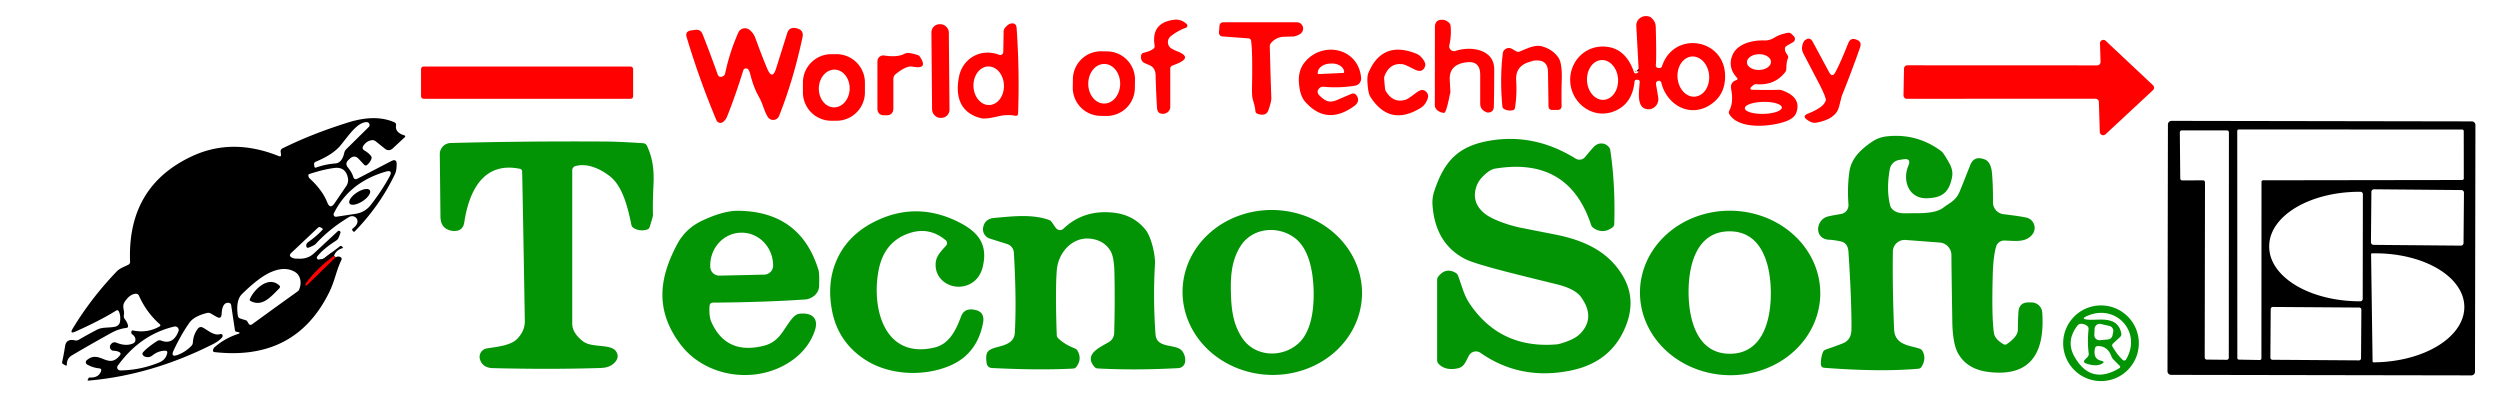
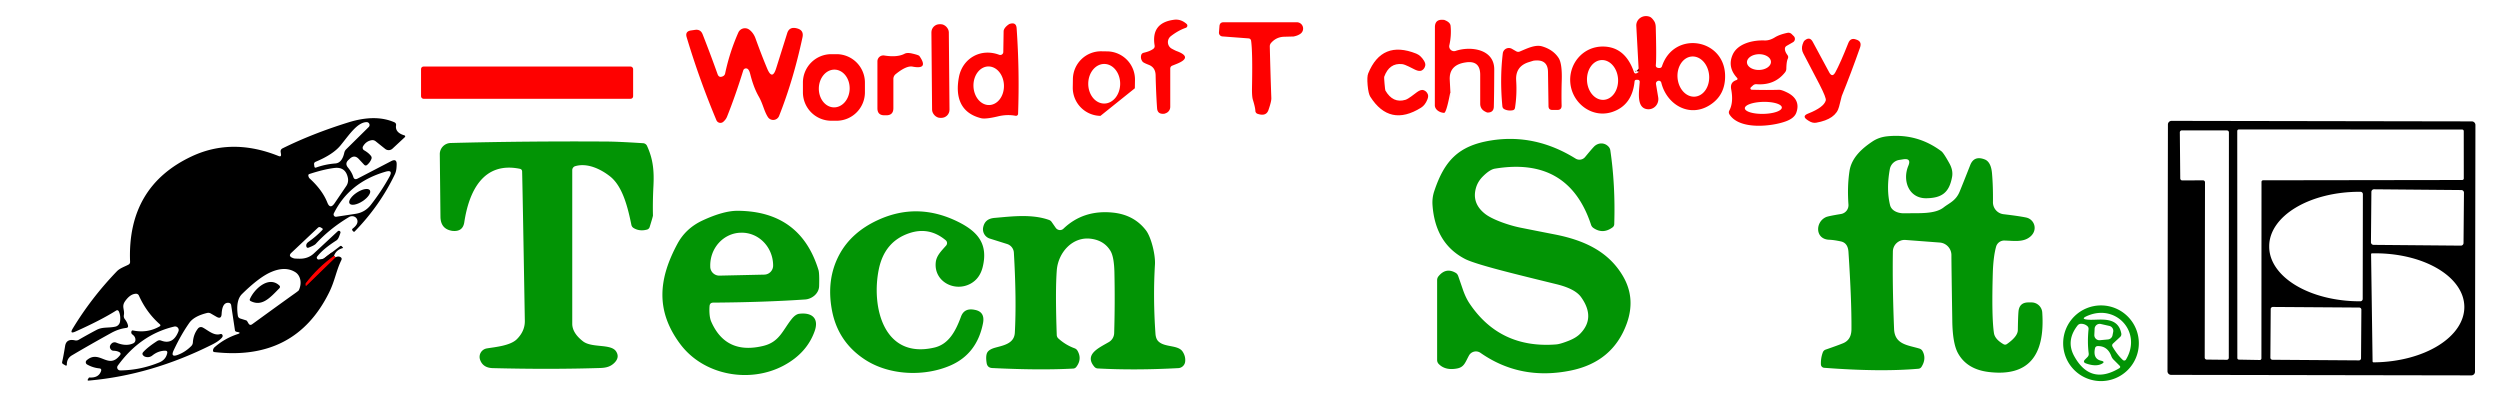
<svg xmlns="http://www.w3.org/2000/svg" version="1.1" viewBox="0.00 0.00 600.00 100.00">
  <g stroke-width="2.00" fill="none" stroke-linecap="butt">
    <path stroke="#7f0100" vector-effect="non-scaling-stroke" d="   M 393.34 17.22   Q 393.47 16.72 393.27 16.52" />
    <path stroke="#7f0100" vector-effect="non-scaling-stroke" d="   M 80.16 61.42   Q 76.26 64.21 73.38 68.01   Q 73.36 68.04 73.36 68.07   L 73.36 68.39   Q 73.36 68.73 73.60 68.49   L 80.53 61.74" />
  </g>
  <path fill="#fe0100" d="   M 393.34 17.22   Q 393.47 16.72 393.27 16.52   L 392.71 6.21   A 2.38 2.27 9.3 0 1 395.92 4.02   Q 396.45 4.22 397.02 5.11   Q 397.35 5.63 397.38 6.50   Q 397.58 13.83 397.40 15.60   Q 397.34 16.17 397.91 16.29   Q 398.69 16.46 398.88 15.89   C 401.74 7.31 413.72 9.21 414.02 17.95   Q 414.18 22.89 410.21 25.31   C 405.37 28.26 400.01 25.10 398.71 19.84   A 0.60 0.60 0.0 0 0 398.17 19.38   Q 397.96 19.36 397.76 19.48   Q 397.37 19.73 397.44 20.20   L 397.97 23.37   A 2.45 2.37 86.7 0 1 395.52 26.22   C 392.68 26.06 393.36 22.16 393.53 19.66   A 0.47 0.47 0.0 0 0 393.06 19.15   L 392.71 19.15   A 0.41 0.41 0.0 0 0 392.30 19.52   Q 391.73 25.25 386.97 26.86   C 382.31 28.43 377.62 25.06 376.93 20.35   C 376.24 15.56 379.77 11.13 384.73 11.17   Q 390.02 11.21 392.14 17.26   Q 392.40 18.03 393.34 17.22   Z   M 406.787 23.194   A 4.83 3.80 85.4 0 0 410.188 18.075   A 4.83 3.80 85.4 0 0 406.013 13.566   A 4.83 3.80 85.4 0 0 402.612 18.685   A 4.83 3.80 85.4 0 0 406.787 23.194   Z   M 384.885 23.962   A 4.78 3.73 86.7 0 0 388.334 18.975   A 4.78 3.73 86.7 0 0 384.335 14.418   A 4.78 3.73 86.7 0 0 380.886 19.405   A 4.78 3.73 86.7 0 0 384.885 23.962   Z" />
  <path fill="#fe0100" d="   M 277.11 10.92   Q 276.21 5.46 281.78 4.74   Q 283.40 4.53 284.78 5.74   A 0.55 0.55 0.0 0 1 284.60 6.67   Q 282.78 7.30 281.00 8.68   A 1.81 1.80 -49.8 0 0 281.25 11.70   Q 282.09 12.15 282.39 12.26   Q 286.43 13.74 282.36 15.35   L 281.36 15.75   Q 280.86 15.95 280.86 16.49   L 280.86 25.65   A 1.62 1.62 0.0 0 1 279.82 27.16   Q 279.50 27.29 279.48 27.29   Q 277.81 27.50 277.70 25.99   Q 277.44 22.24 277.35 18.08   C 277.32 16.83 276.81 15.99 275.68 15.55   Q 274.43 15.07 274.22 14.80   Q 273.69 14.10 273.87 13.30   Q 273.98 12.78 274.50 12.66   Q 276.02 12.31 276.80 11.72   Q 277.19 11.41 277.11 10.92   Z" />
  <path fill="#fe0100" d="   M 349.34 12.22   C 352.81 11.04 358.63 11.68 358.62 16.67   Q 358.60 22.76 358.52 25.60   Q 358.48 27.03 357.00 27.01   Q 356.85 27.01 356.32 26.72   Q 355.25 26.11 355.25 24.88   L 355.25 17.94   Q 355.25 14.47 351.82 14.97   Q 351.28 15.05 350.86 15.16   Q 347.77 15.99 347.94 19.18   Q 348.44 28.69 348.10 22.46   Q 348.08 22.12 348.01 22.45   Q 347.10 27.13 346.57 27.09   A 2.37 1.79 2.5 0 1 344.36 25.26   L 344.38 6.53   Q 344.38 4.65 346.24 4.75   Q 346.59 4.77 346.61 4.78   Q 348.05 5.31 348.14 6.20   Q 348.37 8.53 347.84 10.87   A 1.16 1.16 0.0 0 0 349.34 12.22   Z" />
  <path fill="#fe0100" d="   M 299.61 9.21   L 293.37 8.74   A 0.89 0.89 0.0 0 1 292.55 7.79   L 292.67 6.28   Q 292.74 5.34 293.67 5.34   L 311.23 5.34   A 1.52 1.52 0.0 0 1 312.15 8.07   Q 311.50 8.56 310.45 8.76   L 308.20 8.82   Q 306.32 8.87 305.07 10.29   Q 304.73 10.68 304.75 11.18   Q 304.91 17.82 305.12 23.57   Q 305.14 24.37 304.43 26.41   Q 303.87 28.02 301.80 27.31   A 0.76 0.76 0.0 0 1 301.29 26.62   Q 301.26 25.79 300.68 23.90   Q 300.45 23.14 300.48 21.10   Q 300.65 12.48 300.27 9.82   Q 300.19 9.25 299.61 9.21   Z" />
  <path fill="#fe0100" d="   M 239.81 13.15   A 0.73 0.72 10.6 0 0 240.79 12.49   L 240.87 7.50   A 2.60 1.32 -26.0 0 1 242.12 5.84   Q 242.26 5.74 242.48 5.69   Q 243.89 5.32 243.99 6.77   Q 244.71 17.00 244.34 27.32   A 0.50 0.50 0.0 0 1 243.75 27.79   Q 241.70 27.40 239.55 27.92   Q 236.54 28.64 235.46 28.37   C 230.40 27.10 229.25 23.13 230.15 18.47   C 231.01 14.02 235.35 11.47 239.81 13.15   Z   M 237.427 25.208   A 4.63 3.66 88.3 0 0 240.948 20.471   A 4.63 3.66 88.3 0 0 237.153 15.952   A 4.63 3.66 88.3 0 0 233.632 20.689   A 4.63 3.66 88.3 0 0 237.427 25.208   Z" />
  <rect fill="#fe0100" x="-2.09" y="-11.24" transform="translate(225.71,17.05) rotate(-0.5)" width="4.18" height="22.48" rx="1.95" />
  <path fill="#fe0100" d="   M 179.52 16.61   A 0.69 0.69 0.0 0 0 178.38 16.90   Q 176.50 22.98 174.49 28.00   Q 174.22 28.68 173.58 29.24   A 1.04 1.04 0.0 0 1 171.94 28.85   Q 167.84 19.08 164.80 8.93   Q 164.38 7.53 165.83 7.31   L 166.80 7.17   Q 168.13 6.97 168.63 8.23   Q 170.66 13.41 172.21 17.78   Q 172.56 18.79 173.56 18.27   A 0.94 0.91 82.6 0 0 174.03 17.64   Q 175.11 12.53 177.20 7.81   A 1.74 1.73 -60.5 0 1 179.78 7.09   C 180.45 7.55 181.01 8.35 181.30 9.16   Q 182.79 13.28 184.13 16.47   Q 185.35 19.37 186.28 16.39   L 188.93 7.96   Q 189.43 6.36 191.20 6.79   Q 191.25 6.80 191.27 6.81   Q 192.97 7.24 192.60 8.95   Q 190.40 19.22 186.98 27.83   A 1.52 1.52 0.0 0 1 184.29 28.09   C 183.34 26.59 183.13 24.96 182.08 23.13   Q 180.85 20.98 180.04 17.72   Q 179.84 16.93 179.52 16.61   Z" />
  <path fill="#fe0100" d="   M 416.79 19.20   A 0.30 0.29 -30.0 0 0 416.92 18.72   Q 414.53 16.14 415.82 13.17   C 417.04 10.36 420.87 9.60 423.48 9.71   Q 424.68 9.76 425.95 8.98   Q 427.07 8.28 429.00 7.88   A 1.10 1.10 0.0 0 1 430.00 8.18   L 430.51 8.68   A 0.93 0.92 52.5 0 1 430.32 10.13   L 428.82 10.99   Q 428.34 11.26 428.38 11.81   Q 428.41 12.43 428.98 13.20   Q 429.29 13.61 429.07 14.09   Q 428.75 14.77 428.72 16.50   A 1.45 1.43 -25.6 0 1 428.41 17.36   Q 425.91 20.54 421.56 20.21   A 1.13 1.11 25.3 0 0 420.70 20.51   L 420.20 20.97   A 0.33 0.33 0.0 0 0 420.42 21.54   Q 424.10 21.64 426.96 21.55   Q 427.59 21.53 429.02 22.25   C 431.00 23.26 431.93 24.89 431.09 27.10   Q 430.60 28.38 428.63 29.11   C 425.27 30.36 417.48 31.24 415.08 27.47   Q 414.79 27.01 415.04 26.53   Q 416.08 24.58 415.49 21.46   C 415.27 20.30 415.66 19.57 416.79 19.20   Z   M 425.029 14.83   A 2.88 1.89 -1.4 0 0 422.104 13.011   A 2.88 1.89 -1.4 0 0 419.271 14.97   A 2.88 1.89 -1.4 0 0 422.196 16.789   A 2.88 1.89 -1.4 0 0 425.029 14.83   Z   M 427.639 25.797   A 4.44 1.44 -1.2 0 0 423.17 24.45   A 4.44 1.44 -1.2 0 0 418.761 25.983   A 4.44 1.44 -1.2 0 0 423.23 27.33   A 4.44 1.44 -1.2 0 0 427.639 25.797   Z" />
  <path fill="#fe0100" d="   M 440.48 17.36   Q 441.66 15.22 443.60 10.32   Q 444.14 8.97 445.48 9.49   Q 445.49 9.50 445.54 9.51   Q 446.92 9.95 446.41 11.41   Q 444.27 17.50 442.02 23.05   Q 441.99 23.12 441.38 25.59   Q 440.64 28.61 435.88 29.45   Q 435.00 29.61 434.04 28.97   L 433.74 28.77   Q 432.39 27.87 433.94 27.26   Q 437.74 25.77 438.19 24.09   Q 438.34 23.50 436.69 20.28   Q 434.81 16.61 432.80 12.83   Q 432.24 11.78 432.62 10.65   Q 432.87 9.95 432.99 9.83   Q 434.29 8.62 435.05 10.02   L 439.00 17.35   Q 439.74 18.71 440.48 17.36   Z" />
-   <path fill="#fe0100" d="   M 505.37 9.80   L 516.72 20.46   A 0.81 0.81 0.0 0 1 516.71 21.64   L 505.31 32.24   A 0.81 0.81 0.0 0 1 503.95 31.67   L 503.73 24.48   A 0.81 0.81 0.0 0 0 502.92 23.69   L 457.65 23.71   A 0.81 0.81 0.0 0 1 456.84 22.88   L 456.96 16.47   A 0.81 0.81 0.0 0 1 457.77 15.67   L 503.32 15.69   A 0.81 0.81 0.0 0 0 504.13 14.86   L 504.00 10.41   A 0.81 0.81 0.0 0 1 505.37 9.80   Z" />
  <path fill="#fe0100" d="   M 363.88 19.30   Q 364.10 22.71 363.60 25.87   Q 363.52 26.39 363.01 26.47   Q 361.97 26.65 361.09 26.23   Q 360.62 26.01 360.57 25.50   Q 359.94 18.89 360.67 12.81   A 1.47 1.46 18.5 0 1 362.86 11.72   L 363.89 12.31   Q 364.31 12.55 364.76 12.36   C 366.48 11.64 368.46 10.64 370.11 11.13   Q 372.77 11.92 374.07 13.92   Q 374.94 15.26 374.82 19.27   Q 374.72 22.63 374.79 25.33   Q 374.81 26.39 373.76 26.39   L 372.58 26.39   Q 371.65 26.39 371.64 25.46   L 371.52 17.26   Q 371.47 14.08 368.02 14.57   Q 367.98 14.58 366.86 14.93   Q 363.67 15.95 363.88 19.30   Z" />
  <path fill="#fe0100" d="   M 332.29 20.09   Q 332.43 21.62 332.49 21.72   Q 334.30 24.85 337.29 23.96   C 338.10 23.71 339.38 22.60 340.11 22.09   Q 341.05 21.42 341.67 21.64   Q 342.38 21.89 342.68 22.63   Q 342.87 23.11 342.58 23.85   Q 342.04 25.23 341.06 25.84   Q 333.53 30.54 328.87 23.21   Q 328.42 22.51 328.23 20.45   Q 328.05 18.39 328.37 17.62   Q 331.65 9.58 339.90 12.87   Q 340.97 13.30 341.75 14.56   Q 342.16 15.24 342.06 15.74   Q 341.90 16.52 341.25 16.90   Q 340.67 17.22 339.63 16.73   C 338.82 16.36 337.36 15.49 336.52 15.39   Q 333.42 15.05 332.20 18.45   Q 332.16 18.56 332.29 20.09   Z" />
-   <path fill="#fe0100" d="   M 316.55 21.27   Q 315.84 22.11 316.72 22.96   C 318.16 24.36 319.08 24.78 321.01 23.95   Q 323.74 22.77 324.39 22.51   A 0.96 0.96 0.0 0 1 325.54 22.85   Q 326.56 24.33 325.00 25.46   Q 318.36 30.26 313.22 24.39   Q 311.90 22.89 311.73 19.59   Q 311.60 16.87 313.10 14.98   C 317.30 9.73 326.06 11.42 326.67 18.71   A 1.73 1.73 0.0 0 1 325.23 20.56   Q 321.46 21.18 317.64 20.82   A 1.26 1.23 -66.9 0 0 316.55 21.27   Z   M 316.43 17.78   L 322.44 17.50   A 0.16 0.16 0.0 0 0 322.59 17.34   L 322.59 17.25   A 3.00 2.13 -2.6 0 0 319.50 15.25   L 319.16 15.27   A 3.00 2.13 -2.6 0 0 316.26 17.53   L 316.26 17.62   A 0.16 0.16 0.0 0 0 316.43 17.78   Z" />
-   <path fill="#fe0100" d="   M 272.363 21.187   A 6.75 6.75 0.0 0 1 265.508 27.83   L 264.108 27.808   A 6.75 6.75 0.0 0 1 257.465 20.953   L 257.497 18.953   A 6.75 6.75 0.0 0 1 264.352 12.31   L 265.752 12.332   A 6.75 6.75 0.0 0 1 272.395 19.187   L 272.363 21.187   Z   M 264.993 24.85   A 4.75 3.83 90.2 0 0 268.84 20.113   A 4.75 3.83 90.2 0 0 265.027 15.35   A 4.75 3.83 90.2 0 0 261.18 20.087   A 4.75 3.83 90.2 0 0 264.993 24.85   Z" />
+   <path fill="#fe0100" d="   M 272.363 21.187   L 264.108 27.808   A 6.75 6.75 0.0 0 1 257.465 20.953   L 257.497 18.953   A 6.75 6.75 0.0 0 1 264.352 12.31   L 265.752 12.332   A 6.75 6.75 0.0 0 1 272.395 19.187   L 272.363 21.187   Z   M 264.993 24.85   A 4.75 3.83 90.2 0 0 268.84 20.113   A 4.75 3.83 90.2 0 0 265.027 15.35   A 4.75 3.83 90.2 0 0 261.18 20.087   A 4.75 3.83 90.2 0 0 264.993 24.85   Z" />
  <path fill="#fe0100" d="   M 214.97 17.79   A 1.48 1.46 71.2 0 0 214.41 18.95   L 214.41 25.96   Q 214.41 27.67 212.70 27.67   L 212.26 27.67   Q 210.58 27.67 210.58 25.99   L 210.58 14.72   A 1.42 1.42 0.0 0 1 212.22 13.32   Q 215.34 13.82 217.10 12.90   Q 217.73 12.57 218.93 12.85   Q 220.49 13.21 220.65 13.44   Q 222.98 16.75 219.02 15.99   Q 217.54 15.70 214.97 17.79   Z" />
  <path fill="#fe0100" d="   M 207.58 22.16   A 6.82 6.82 0.0 0 1 200.76 28.98   L 199.52 28.98   A 6.82 6.82 0.0 0 1 192.70 22.16   L 192.70 19.82   A 6.82 6.82 0.0 0 1 199.52 13.00   L 200.76 13.00   A 6.82 6.82 0.0 0 1 207.58 19.82   L 207.58 22.16   Z   M 200.109 25.769   A 4.53 3.70 91.4 0 0 203.919 21.33   A 4.53 3.70 91.4 0 0 200.331 16.711   A 4.53 3.70 91.4 0 0 196.521 21.15   A 4.53 3.70 91.4 0 0 200.109 25.769   Z" />
  <rect fill="#fe0100" x="101.05" y="15.97" width="50.90" height="7.74" rx="0.59" />
  <path fill="#000000" d="   M 393.34 17.22   Q 393.45 16.72 393.27 16.52   Q 393.47 16.72 393.34 17.22   Z" />
  <path fill="#000000" d="   M 80.16 61.42   Q 76.26 64.21 73.38 68.01   Q 73.36 68.04 73.36 68.07   L 73.36 68.39   Q 73.36 68.73 73.60 68.49   L 80.53 61.74   Q 81.17 61.44 81.63 61.66   Q 82.18 61.92 81.91 62.46   C 80.67 65.01 80.38 67.39 78.97 70.23   Q 70.82 86.69 51.46 84.50   Q 51.10 84.45 51.12 84.09   Q 51.16 83.64 51.53 83.31   Q 53.91 81.22 57.02 80.19   Q 57.98 79.87 57.06 79.69   L 56.77 79.63   Q 56.43 79.56 56.38 79.22   L 55.49 73.29   Q 55.40 72.69 54.79 72.67   Q 53.33 72.61 53.19 75.36   Q 53.12 76.70 51.96 76.03   L 50.59 75.24   Q 50.17 75.00 49.71 75.11   Q 46.59 75.87 45.45 77.47   Q 43.44 80.31 41.67 84.10   Q 40.87 85.84 42.66 85.17   Q 44.44 84.52 45.89 83.07   A 1.34 1.33 69.8 0 0 46.29 82.19   Q 46.41 80.25 47.52 78.84   A 0.91 0.90 32.7 0 1 48.65 78.60   C 49.92 79.26 51.31 80.63 52.84 80.19   Q 53.30 80.06 53.43 80.52   Q 53.49 80.74 53.27 81.02   Q 52.57 81.87 50.88 82.71   Q 36.28 90.03 21.31 91.34   Q 20.90 91.37 21.10 91.02   L 21.28 90.72   Q 21.35 90.59 21.49 90.60   Q 23.68 90.73 24.25 89.06   Q 24.45 88.47 23.83 88.41   Q 22.26 88.25 20.91 87.48   A 0.62 0.62 0.0 0 1 20.80 86.47   C 23.88 83.77 25.98 88.87 28.78 85.27   Q 29.16 84.79 28.62 84.50   Q 28.05 84.20 27.28 84.18   Q 26.79 84.17 26.53 83.76   Q 26.12 83.11 26.78 82.45   A 1.04 1.02 33.3 0 1 27.90 82.23   Q 30.27 83.21 32.00 82.39   A 0.89 0.88 79.5 0 0 32.50 81.66   Q 32.56 80.84 31.78 80.28   Q 31.54 80.11 31.51 79.82   Q 31.49 79.64 31.59 79.45   Q 31.69 79.27 31.90 79.31   Q 35.34 80.02 38.27 78.36   Q 38.70 78.12 38.32 77.79   Q 35.17 75.01 33.35 70.97   Q 33.12 70.47 32.57 70.50   Q 31.20 70.59 30.00 72.32   C 29.13 73.60 29.96 74.28 29.73 75.62   Q 29.63 76.17 29.97 76.61   Q 30.56 77.38 30.72 78.12   Q 30.83 78.63 30.31 78.70   Q 28.47 78.92 26.67 79.92   Q 21.55 82.75 17.27 85.28   Q 16.01 86.02 16.04 87.56   A 0.19 0.19 0.0 0 1 15.76 87.73   L 15.15 87.38   Q 14.83 87.19 14.92 86.84   Q 15.21 85.62 15.63 83.03   Q 15.93 81.22 18.01 81.69   A 1.24 1.22 35.5 0 0 18.89 81.55   Q 21.02 80.31 23.21 79.16   C 24.63 78.42 25.99 78.76 27.66 78.40   A 1.46 1.46 0.0 0 0 28.81 77.17   Q 29.00 75.83 28.55 74.80   Q 28.31 74.26 27.82 74.57   Q 24.15 76.87 18.12 79.57   Q 16.61 80.25 17.47 78.83   Q 21.93 71.47 28.03 65.13   C 28.77 64.36 29.90 64.00 30.80 63.53   Q 31.24 63.31 31.22 62.82   Q 30.51 44.77 46.07 37.50   Q 55.75 32.99 66.87 37.45   Q 67.54 37.72 67.44 37.00   L 67.36 36.49   Q 67.27 35.88 67.82 35.60   Q 74.92 32.08 83.66 29.36   Q 90.08 27.37 94.61 29.33   Q 95.14 29.55 95.05 30.12   Q 94.80 31.82 97.06 32.49   A 0.25 0.25 0.0 0 1 97.16 32.92   L 94.19 35.68   A 1.34 1.33 42.9 0 1 92.45 35.74   L 90.16 33.91   A 1.25 1.14 58.7 0 0 89.24 33.64   Q 87.87 33.85 87.13 35.12   A 0.70 0.69 30.0 0 0 87.39 36.07   Q 88.46 36.68 89.03 37.42   Q 89.30 37.78 89.12 38.20   Q 88.79 38.99 88.13 39.56   Q 87.73 39.90 87.37 39.51   L 86.12 38.17   Q 85.08 37.04 83.95 38.09   L 83.63 38.39   Q 82.71 39.24 83.51 40.21   Q 84.44 41.34 84.79 42.46   Q 85.04 43.27 85.83 42.86   L 93.87 38.68   Q 95.24 37.96 95.20 39.47   C 95.18 40.23 95.14 41.04 94.77 41.83   Q 91.18 49.33 85.14 55.54   Q 84.97 55.72 84.79 55.54   L 84.59 55.32   A 0.31 0.30 -40.7 0 1 84.63 54.87   Q 86.04 53.80 85.75 52.79   A 1.36 1.28 -23.9 0 0 83.77 52.09   Q 79.11 54.88 75.78 58.53   Q 75.46 58.88 74.13 59.41   Q 73.61 59.63 73.51 59.07   Q 73.41 58.49 74.05 58.04   Q 75.88 56.75 77.35 55.21   Q 77.59 54.95 77.29 54.77   L 76.94 54.57   A 0.53 0.52 37.2 0 0 76.31 54.65   L 69.92 60.68   Q 69.00 61.56 70.58 62.02   Q 70.76 62.07 71.87 62.09   Q 73.94 62.12 75.31 60.84   L 81.07 55.49   A 0.39 0.39 0.0 0 1 81.70 55.90   L 81.43 56.65   Q 81.15 57.43 80.74 57.70   Q 77.50 59.77 76.12 61.58   A 0.44 0.44 0.0 0 0 76.53 62.28   L 77.31 62.16   A 1.34 1.32 22.2 0 0 77.89 61.92   L 81.63 59.07   A 0.29 0.29 0.0 0 1 82.02 59.10   L 82.30 59.41   Q 82.39 59.50 82.27 59.54   Q 80.65 59.98 80.16 61.42   Z   M 83.09 35.82   L 88.49 30.49   A 0.69 0.69 0.0 0 0 88.00 29.31   C 85.73 29.33 83.71 32.50 81.69 34.94   Q 79.92 37.08 75.77 38.82   Q 75.31 39.01 75.39 39.51   L 75.46 40.02   A 0.27 0.27 0.0 0 0 75.81 40.23   Q 78.08 39.41 80.49 39.23   Q 82.09 39.10 82.63 36.65   A 1.72 1.71 -16.3 0 1 83.09 35.82   Z   M 74.23 41.77   A 0.33 0.33 0.0 0 0 74.00 42.13   Q 74.06 42.60 74.34 42.85   Q 77.37 45.62 78.56 48.61   Q 79.24 50.34 80.32 48.75   L 83.11 44.64   A 2.56 2.53 56.8 0 0 83.50 42.73   Q 82.97 40.00 80.28 40.31   Q 77.73 40.62 74.23 41.77   Z   M 80.12 51.21   A 0.57 0.56 -81.3 0 0 80.71 52.02   L 85.32 51.32   Q 87.59 50.98 89.00 49.17   Q 91.56 45.88 93.46 42.43   Q 94.44 40.64 92.49 41.22   Q 83.78 43.78 80.12 51.21   Z   M 59.34 77.12   L 59.63 77.61   Q 59.98 78.21 60.53 77.81   Q 68.63 71.93 70.71 70.46   Q 71.67 69.78 71.72 69.66   A 3.67 2.96 -62.0 0 0 70.89 65.33   Q 68.49 63.81 65.06 65.29   Q 62.21 66.51 58.08 70.57   Q 56.55 72.07 57.08 75.74   Q 57.16 76.29 57.68 76.45   L 59.05 76.88   A 0.52 0.50 83.2 0 1 59.34 77.12   Z   M 34.37 84.51   Q 35.43 83.32 37.73 81.84   Q 38.18 81.56 38.67 81.74   Q 41.53 82.84 42.83 79.52   A 0.86 0.86 0.0 0 0 41.84 78.37   Q 33.67 80.29 28.26 87.77   A 0.72 0.71 17.7 0 0 28.85 88.90   Q 33.62 88.86 38.21 86.99   Q 39.79 86.35 40.13 84.77   Q 40.26 84.17 39.65 84.17   Q 37.97 84.18 36.56 85.32   A 1.74 1.74 0.0 0 1 35.15 85.69   Q 34.81 85.63 34.65 85.53   Q 33.90 85.04 34.37 84.51   Z" />
  <path fill="#000000" d="   M 593.998 89.224   A 0.87 0.87 0.0 0 1 593.127 90.093   L 521.067 89.967   A 0.87 0.87 0.0 0 1 520.198 89.096   L 520.302 29.876   A 0.87 0.87 0.0 0 1 521.173 29.007   L 593.233 29.133   A 0.87 0.87 0.0 0 1 594.102 30.004   L 593.998 89.224   Z   M 542.35 86.40   A 0.38 0.38 0.0 0 0 542.74 86.02   L 542.76 43.65   A 0.38 0.38 0.0 0 1 543.14 43.27   L 590.93 43.20   A 0.38 0.38 0.0 0 0 591.31 42.82   L 591.30 31.47   A 0.38 0.38 0.0 0 0 590.92 31.09   L 537.32 31.07   A 0.38 0.38 0.0 0 0 536.94 31.45   L 536.96 85.93   A 0.38 0.38 0.0 0 0 537.33 86.31   L 542.35 86.40   Z   M 528.72 43.28   A 0.48 0.48 0.0 0 1 529.20 43.76   L 529.13 85.82   A 0.48 0.48 0.0 0 0 529.61 86.30   L 534.43 86.35   A 0.48 0.48 0.0 0 0 534.91 85.87   L 534.94 31.78   A 0.48 0.48 0.0 0 0 534.46 31.30   L 523.64 31.29   A 0.48 0.48 0.0 0 0 523.16 31.77   L 523.26 42.82   A 0.48 0.48 0.0 0 0 523.74 43.30   L 528.72 43.28   Z   M 591.352 46.247   A 0.63 0.63 0.0 0 0 590.728 45.612   L 569.769 45.429   A 0.63 0.63 0.0 0 0 569.133 46.053   L 569.028 58.133   A 0.63 0.63 0.0 0 0 569.652 58.768   L 590.611 58.951   A 0.63 0.63 0.0 0 0 591.247 58.327   L 591.352 46.247   Z   M 567.05 71.74   L 567.09 46.60   A 0.57 0.57 0.0 0 0 566.52 46.03   L 566.30 46.03   A 21.67 13.07 0.1 0 0 544.61 59.06   L 544.61 59.20   A 21.67 13.07 0.1 0 0 566.26 72.31   L 566.48 72.31   A 0.57 0.57 0.0 0 0 567.05 71.74   Z   M 569.06 61.03   L 569.42 86.74   A 0.22 0.22 0.0 0 0 569.64 86.96   L 569.94 86.96   A 21.68 13.07 -0.8 0 0 591.44 73.59   L 591.44 73.57   A 21.68 13.07 -0.8 0 0 569.58 60.80   L 569.28 60.80   A 0.22 0.22 0.0 0 0 569.06 61.03   Z   M 566.73 74.326   A 0.51 0.51 0.0 0 0 566.224 73.813   L 545.485 73.668   A 0.51 0.51 0.0 0 0 544.971 74.174   L 544.89 85.834   A 0.51 0.51 0.0 0 0 545.396 86.347   L 566.135 86.492   A 0.51 0.51 0.0 0 0 566.649 85.986   L 566.73 74.326   Z" />
  <path fill="#029405" d="   M 465.53 58.21   L 457.32 57.59   A 2.82 2.82 0.0 0 0 454.29 60.36   Q 454.16 68.66 454.58 78.98   C 454.74 82.73 457.96 82.83 460.66 83.66   A 1.27 1.26 84.2 0 1 461.42 84.28   Q 462.39 86.08 461.17 88.03   Q 460.90 88.46 460.40 88.50   Q 451.24 89.30 437.79 88.27   A 0.84 0.83 1.2 0 1 437.02 87.48   Q 436.96 85.95 437.48 84.56   A 1.10 1.09 -89.3 0 1 438.14 83.91   Q 441.29 82.82 442.38 82.36   Q 444.33 81.53 444.35 79.03   Q 444.40 72.16 443.63 60.43   Q 443.48 58.30 441.81 57.94   Q 440.14 57.58 439.00 57.54   C 435.59 57.41 435.62 53.27 438.25 52.10   Q 438.79 51.86 441.83 51.36   A 2.14 2.14 0.0 0 0 443.63 49.09   Q 443.32 44.82 443.87 41.11   C 444.34 37.88 446.86 35.63 449.44 33.92   Q 450.95 32.93 452.88 32.72   Q 460.11 31.95 465.93 36.30   Q 466.46 36.69 467.85 39.20   Q 468.79 40.88 468.50 42.46   C 467.81 46.23 466.05 47.52 462.32 47.58   C 458.10 47.63 456.52 43.33 458.00 39.79   Q 458.78 37.93 456.79 38.23   L 455.84 38.38   A 2.73 2.73 0.0 0 0 453.56 40.59   Q 452.68 45.39 453.61 49.21   C 453.94 50.59 455.50 51.23 457.06 51.19   C 460.61 51.12 464.35 51.45 466.49 49.77   C 467.79 48.74 469.39 48.22 470.31 46.00   Q 471.01 44.31 472.86 39.61   Q 473.78 37.27 476.33 38.26   C 477.69 38.79 478.00 40.55 478.09 41.70   Q 478.35 44.70 478.31 48.53   A 2.88 2.87 -86.4 0 0 480.85 51.41   Q 484.50 51.84 486.25 52.20   C 488.25 52.61 489.14 55.11 487.35 56.72   C 485.70 58.20 483.48 57.80 481.06 57.73   A 2.02 2.02 0.0 0 0 479.06 59.21   Q 478.39 61.64 478.27 65.60   Q 477.97 76.13 478.55 79.95   Q 478.78 81.43 480.86 82.62   A 0.74 0.74 0.0 0 0 481.65 82.58   Q 484.26 80.76 484.28 79.22   Q 484.33 75.89 484.44 74.74   Q 484.65 72.58 486.81 72.58   L 487.56 72.58   A 2.59 2.58 -1.9 0 1 490.14 74.99   Q 491.23 90.96 477.31 89.28   Q 472.07 88.65 469.93 84.79   Q 468.63 82.47 468.55 77.05   Q 468.33 62.79 468.34 61.25   A 3.03 3.03 0.0 0 0 465.53 58.21   Z" />
  <path fill="#029405" d="   M 354.22 45.13   Q 353.20 48.79 356.41 51.32   C 358.12 52.67 362.01 54.05 364.87 54.63   Q 367.59 55.18 373.17 56.27   C 380.19 57.65 386.03 60.33 389.51 66.27   Q 392.62 71.58 390.41 77.68   Q 387.06 86.89 376.93 88.94   Q 364.89 91.37 355.31 84.68   A 1.91 1.91 0.0 0 0 352.55 85.33   C 351.65 86.97 351.41 88.10 349.73 88.43   Q 346.90 88.98 345.31 87.37   Q 344.91 86.96 344.91 86.39   L 344.91 67.24   Q 344.91 66.72 345.23 66.32   Q 347.03 64.10 349.39 65.50   Q 349.78 65.73 349.97 66.25   Q 350.00 66.32 351.12 69.58   Q 351.78 71.46 352.64 72.76   Q 359.95 83.73 373.49 82.66   Q 374.49 82.58 376.59 81.74   Q 378.35 81.03 379.30 80.03   Q 382.97 76.22 379.46 71.31   Q 378.03 69.31 373.60 68.22   Q 366.35 66.45 362.55 65.48   Q 353.67 63.22 351.61 62.15   Q 344.44 58.44 343.80 49.18   Q 343.69 47.49 344.20 45.94   C 346.61 38.66 349.96 34.97 357.84 33.71   Q 368.43 32.02 378.14 38.06   A 1.76 1.75 35.5 0 0 380.42 37.69   Q 381.95 35.84 382.51 35.25   C 383.51 34.18 385.08 34.14 386.05 35.20   A 1.63 1.62 -70.7 0 1 386.48 36.10   Q 387.71 44.42 387.42 53.79   Q 387.40 54.29 387.00 54.58   Q 384.68 56.27 382.42 54.71   Q 382.00 54.42 381.85 53.94   Q 376.44 37.55 358.77 40.48   Q 357.56 40.68 355.91 42.32   Q 354.66 43.56 354.22 45.13   Z" />
  <path fill="#029405" d="   M 124.76 40.51   C 115.89 38.70 112.53 46.07 111.43 53.34   Q 111.07 55.72 108.49 55.40   Q 108.41 55.39 108.38 55.38   Q 105.74 54.89 105.71 52.00   L 105.55 37.02   A 2.68 2.67 -1.1 0 1 108.16 34.32   Q 126.34 33.85 145.50 33.97   Q 148.31 33.98 154.35 34.37   A 1.12 1.10 79.2 0 1 155.29 35.02   C 156.73 38.17 157.02 40.94 156.82 44.75   Q 156.63 48.46 156.71 51.72   Q 156.71 51.95 155.92 54.48   A 0.93 0.92 1.1 0 1 155.26 55.11   Q 153.48 55.58 152.08 54.73   Q 151.64 54.47 151.53 53.96   C 150.71 49.96 149.49 44.72 146.37 42.30   C 144.13 40.55 140.93 39.03 138.05 39.88   A 1.00 0.99 81.9 0 0 137.34 40.84   Q 137.34 69.90 137.34 77.69   Q 137.34 79.91 139.91 81.91   C 142.04 83.57 146.60 82.44 147.85 84.32   Q 148.76 85.70 147.54 86.99   C 146.61 87.97 145.54 88.27 144.07 88.32   Q 132.05 88.70 118.27 88.35   Q 115.90 88.29 115.22 86.34   A 2.07 2.06 -14.5 0 1 116.83 83.62   C 118.72 83.30 122.46 83.00 124.05 81.40   Q 126.00 79.45 125.96 77.00   Q 125.41 44.44 125.31 41.16   Q 125.29 40.62 124.76 40.51   Z" />
  <ellipse fill="#000000" cx="0.00" cy="0.00" transform="translate(86.33,47.25) rotate(-33.1)" rx="2.91" ry="1.24" />
  <path fill="#029405" d="   M 170.29 73.46   C 170.21 74.51 170.23 76.12 170.69 77.18   Q 174.21 85.23 183.25 83.00   C 187.05 82.06 187.86 79.26 189.97 76.61   Q 190.91 75.43 191.79 75.31   C 194.79 74.93 196.65 76.33 195.50 79.52   Q 193.63 84.73 188.18 87.68   C 180.02 92.10 168.90 90.13 163.26 82.58   C 157.25 74.53 158.08 66.86 162.59 58.50   Q 164.61 54.75 168.70 52.87   Q 173.67 50.58 177.01 50.59   Q 192.11 50.67 196.44 64.82   Q 196.68 65.60 196.59 68.67   C 196.53 70.52 194.80 71.76 193.27 71.87   Q 183.55 72.54 171.19 72.63   Q 170.36 72.63 170.29 73.46   Z   M 172.68 66.15   L 183.43 65.91   A 2.17 2.17 0.0 0 0 185.55 63.69   L 185.55 63.56   A 7.88 7.50 88.7 0 0 177.87 55.85   L 177.77 55.85   A 7.88 7.50 88.7 0 0 170.46 63.90   L 170.46 64.03   A 2.17 2.17 0.0 0 0 172.68 66.15   Z" />
-   <path fill="#029405" d="   M 326.873 71.054   A 21.54 19.79 2.3 0 1 304.556 89.964   A 21.54 19.79 2.3 0 1 283.827 69.326   A 21.54 19.79 2.3 0 1 306.144 50.416   A 21.54 19.79 2.3 0 1 326.873 71.054   Z   M 295.42 70.26   C 295.52 74.26 295.93 77.82 298.14 81.13   C 301.14 85.61 307.47 85.96 311.44 82.58   C 314.85 79.67 315.37 73.88 315.27 69.77   C 315.17 65.66 314.36 59.90 310.81 57.16   C 306.67 53.98 300.37 54.65 297.60 59.27   C 295.55 62.69 295.32 66.26 295.42 70.26   Z" />
-   <path fill="#029405" d="   M 436.864 70.801   A 21.64 19.74 1.3 0 1 414.782 90.045   A 21.64 19.74 1.3 0 1 393.596 69.819   A 21.64 19.74 1.3 0 1 415.678 50.575   A 21.64 19.74 1.3 0 1 436.864 70.801   Z   M 405.26 70.29   C 405.31 76.55 407.21 84.97 415.25 84.90   C 423.28 84.84 425.05 76.39 425.00 70.13   C 424.95 63.87 423.05 55.45 415.01 55.52   C 406.97 55.58 405.21 64.03 405.26 70.29   Z" />
  <path fill="#029405" d="   M 227.07 58.93   A 0.89 0.88 -49.3 0 0 226.98 57.67   Q 223.02 54.35 218.24 55.96   Q 212.26 57.96 210.90 64.69   C 209.10 73.57 212.00 86.26 224.23 83.42   C 227.68 82.62 229.34 79.52 230.63 76.02   Q 231.43 73.81 233.98 74.37   Q 234.08 74.39 234.09 74.39   Q 236.44 74.91 235.92 77.58   Q 234.48 84.91 228.16 87.69   C 221.96 90.41 213.58 90.16 207.68 86.36   Q 201.11 82.12 199.67 74.47   Q 198.27 67.04 201.43 61.13   Q 204.34 55.71 210.79 52.77   Q 220.25 48.46 229.89 53.21   C 234.72 55.59 237.20 58.59 235.84 64.11   Q 235.16 66.82 233.01 68.04   C 229.17 70.21 224.10 67.59 224.58 62.98   C 224.75 61.35 225.89 60.27 227.07 58.93   Z" />
  <path fill="#029405" d="   M 253.37 54.67   A 1.25 1.20 51.0 0 0 255.21 54.90   Q 259.98 50.32 267.05 51.02   Q 272.11 51.52 275.00 55.24   C 276.31 56.92 277.33 61.22 277.19 63.49   Q 276.71 71.46 277.31 80.06   Q 277.39 81.31 278.00 81.91   C 279.52 83.43 282.69 82.72 283.81 84.36   Q 284.58 85.51 284.44 86.79   A 1.75 1.75 0.0 0 1 282.79 88.35   Q 272.44 88.91 263.46 88.43   Q 262.98 88.40 262.66 88.04   C 260.09 85.04 263.80 83.46 266.12 82.10   A 2.57 2.57 0.0 0 0 267.40 79.95   Q 267.62 72.71 267.46 65.32   Q 267.37 61.68 266.54 60.26   Q 265.01 57.68 261.74 57.29   C 257.33 56.77 253.96 60.67 253.63 64.84   Q 253.25 69.83 253.62 80.38   Q 253.64 80.91 254.03 81.25   Q 255.74 82.80 257.90 83.59   Q 258.38 83.77 258.62 84.21   Q 259.73 86.18 258.33 88.04   Q 258.03 88.44 257.54 88.46   Q 249.57 88.89 238.15 88.33   Q 236.96 88.27 236.79 87.10   Q 236.52 85.36 236.96 84.58   Q 237.39 83.84 238.89 83.43   C 240.90 82.88 243.42 82.44 243.56 79.85   Q 243.99 71.95 243.33 60.64   A 2.33 2.31 7.1 0 0 241.70 58.56   L 237.56 57.26   A 2.35 2.34 -75.1 0 1 235.97 54.51   C 236.29 53.09 237.18 52.42 238.76 52.29   C 242.61 51.97 247.57 51.29 251.75 52.78   A 1.31 1.20 -5.6 0 1 252.39 53.26   L 253.37 54.67   Z" />
  <path fill="#fe0100" d="   M 80.16 61.42   Q 80.35 61.58 80.53 61.74   L 73.60 68.49   Q 73.36 68.73 73.36 68.39   L 73.36 68.07   Q 73.36 68.04 73.38 68.01   Q 76.26 64.21 80.16 61.42   Z" />
  <path fill="#000000" d="   M 60.12 72.24   A 0.34 0.34 0.0 0 1 59.96 71.81   C 60.95 69.45 64.41 66.12 67.00 68.48   Q 67.39 68.84 67.01 69.22   C 64.78 71.49 62.87 73.67 60.12 72.24   Z" />
  <path fill="#029405" d="   M 513.32 82.38   A 9.08 9.08 0.0 0 1 504.24 91.46   A 9.08 9.08 0.0 0 1 495.16 82.38   A 9.08 9.08 0.0 0 1 504.24 73.30   A 9.08 9.08 0.0 0 1 513.32 82.38   Z   M 508.81 80.89   L 507.15 82.43   Q 506.76 82.79 507.03 83.24   Q 508.22 85.25 509.49 86.40   A 0.48 0.48 0.0 0 0 510.23 86.30   C 514.13 79.84 508.03 72.97 501.22 75.70   Q 498.86 76.64 501.49 76.74   C 504.02 76.84 508.29 75.82 509.10 79.99   Q 509.21 80.52 508.81 80.89   Z   M 504.36 87.35   Q 502.96 88.04 500.65 87.23   Q 499.77 86.92 500.43 86.26   L 500.99 85.70   Q 501.35 85.33 501.29 84.83   Q 500.94 82.14 501.25 79.04   Q 501.31 78.53 500.90 78.21   Q 500.28 77.71 499.47 77.71   Q 498.95 77.71 498.62 78.11   Q 495.76 81.77 497.82 85.49   Q 501.70 92.50 508.60 88.39   Q 509.06 88.12 508.68 87.74   L 507.26 86.32   Q 506.90 85.96 506.72 85.48   Q 505.82 83.04 503.48 83.06   Q 502.91 83.07 502.79 83.63   Q 502.28 86.12 504.26 86.57   Q 505.40 86.83 504.36 87.35   Z   M 505.91 81.47   A 1.22 1.22 0.0 0 0 507.00 80.49   L 507.17 79.64   A 1.22 1.22 0.0 0 0 506.24 78.22   L 504.20 77.76   A 1.22 1.22 0.0 0 0 502.71 78.89   L 502.64 80.37   A 1.22 1.22 0.0 0 0 503.96 81.65   L 505.91 81.47   Z" />
</svg>